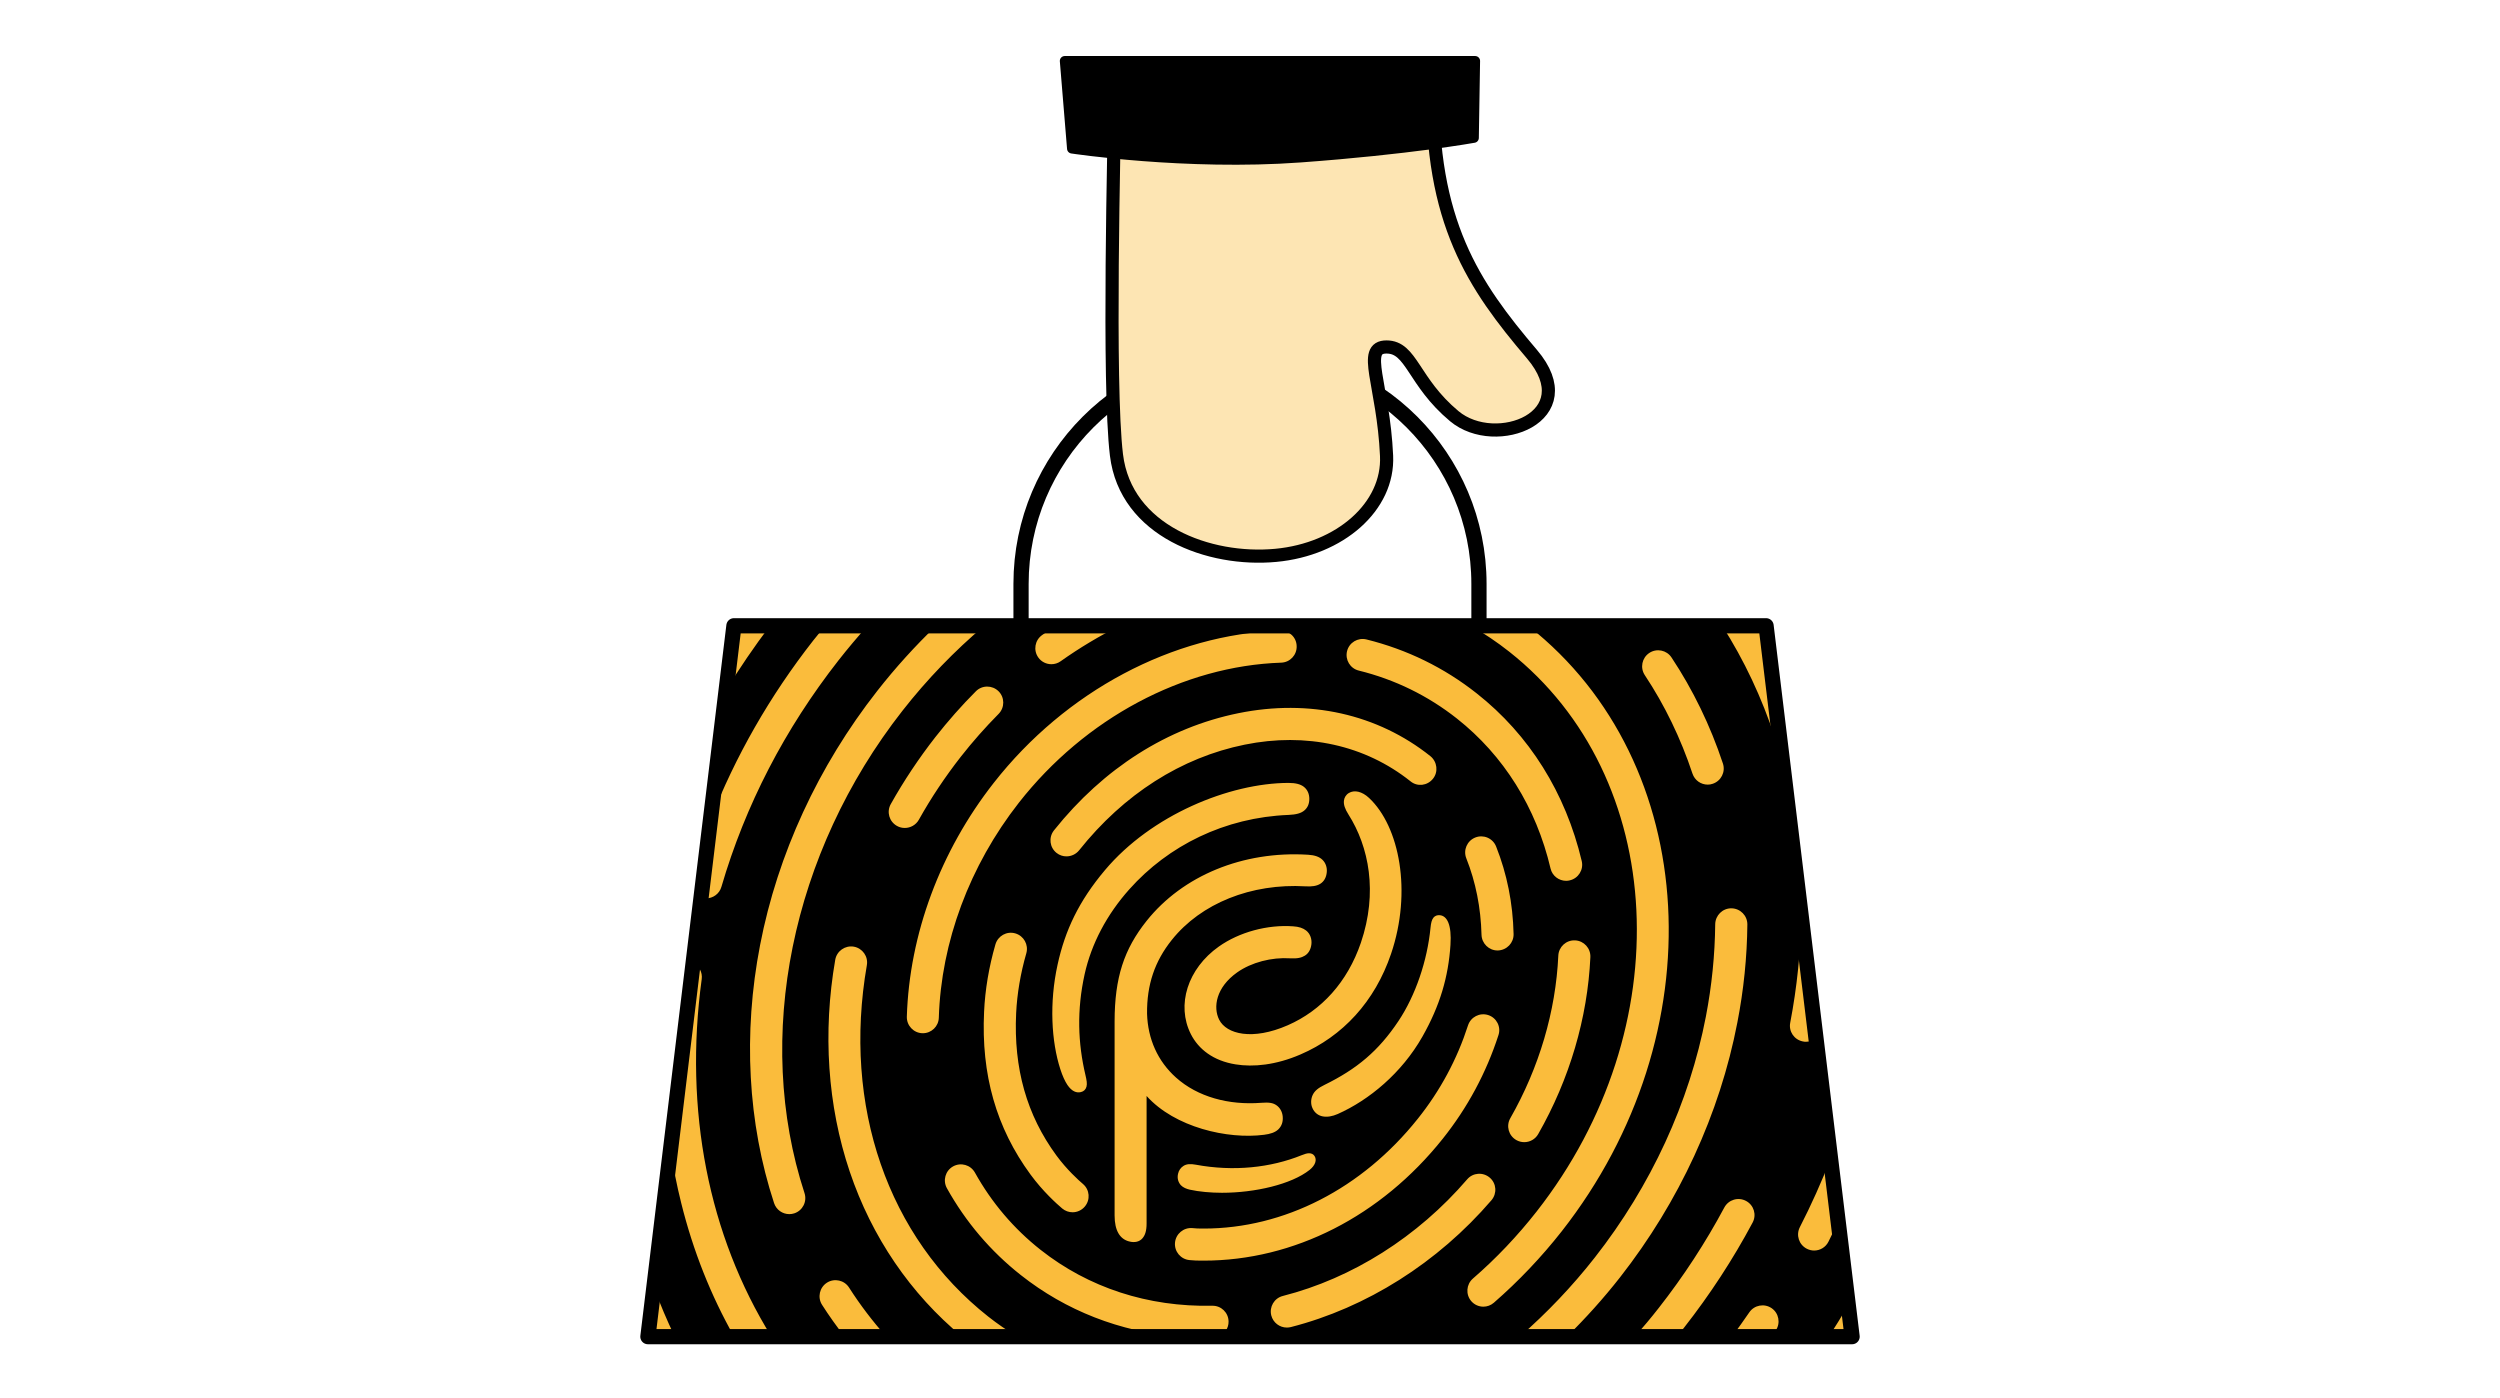
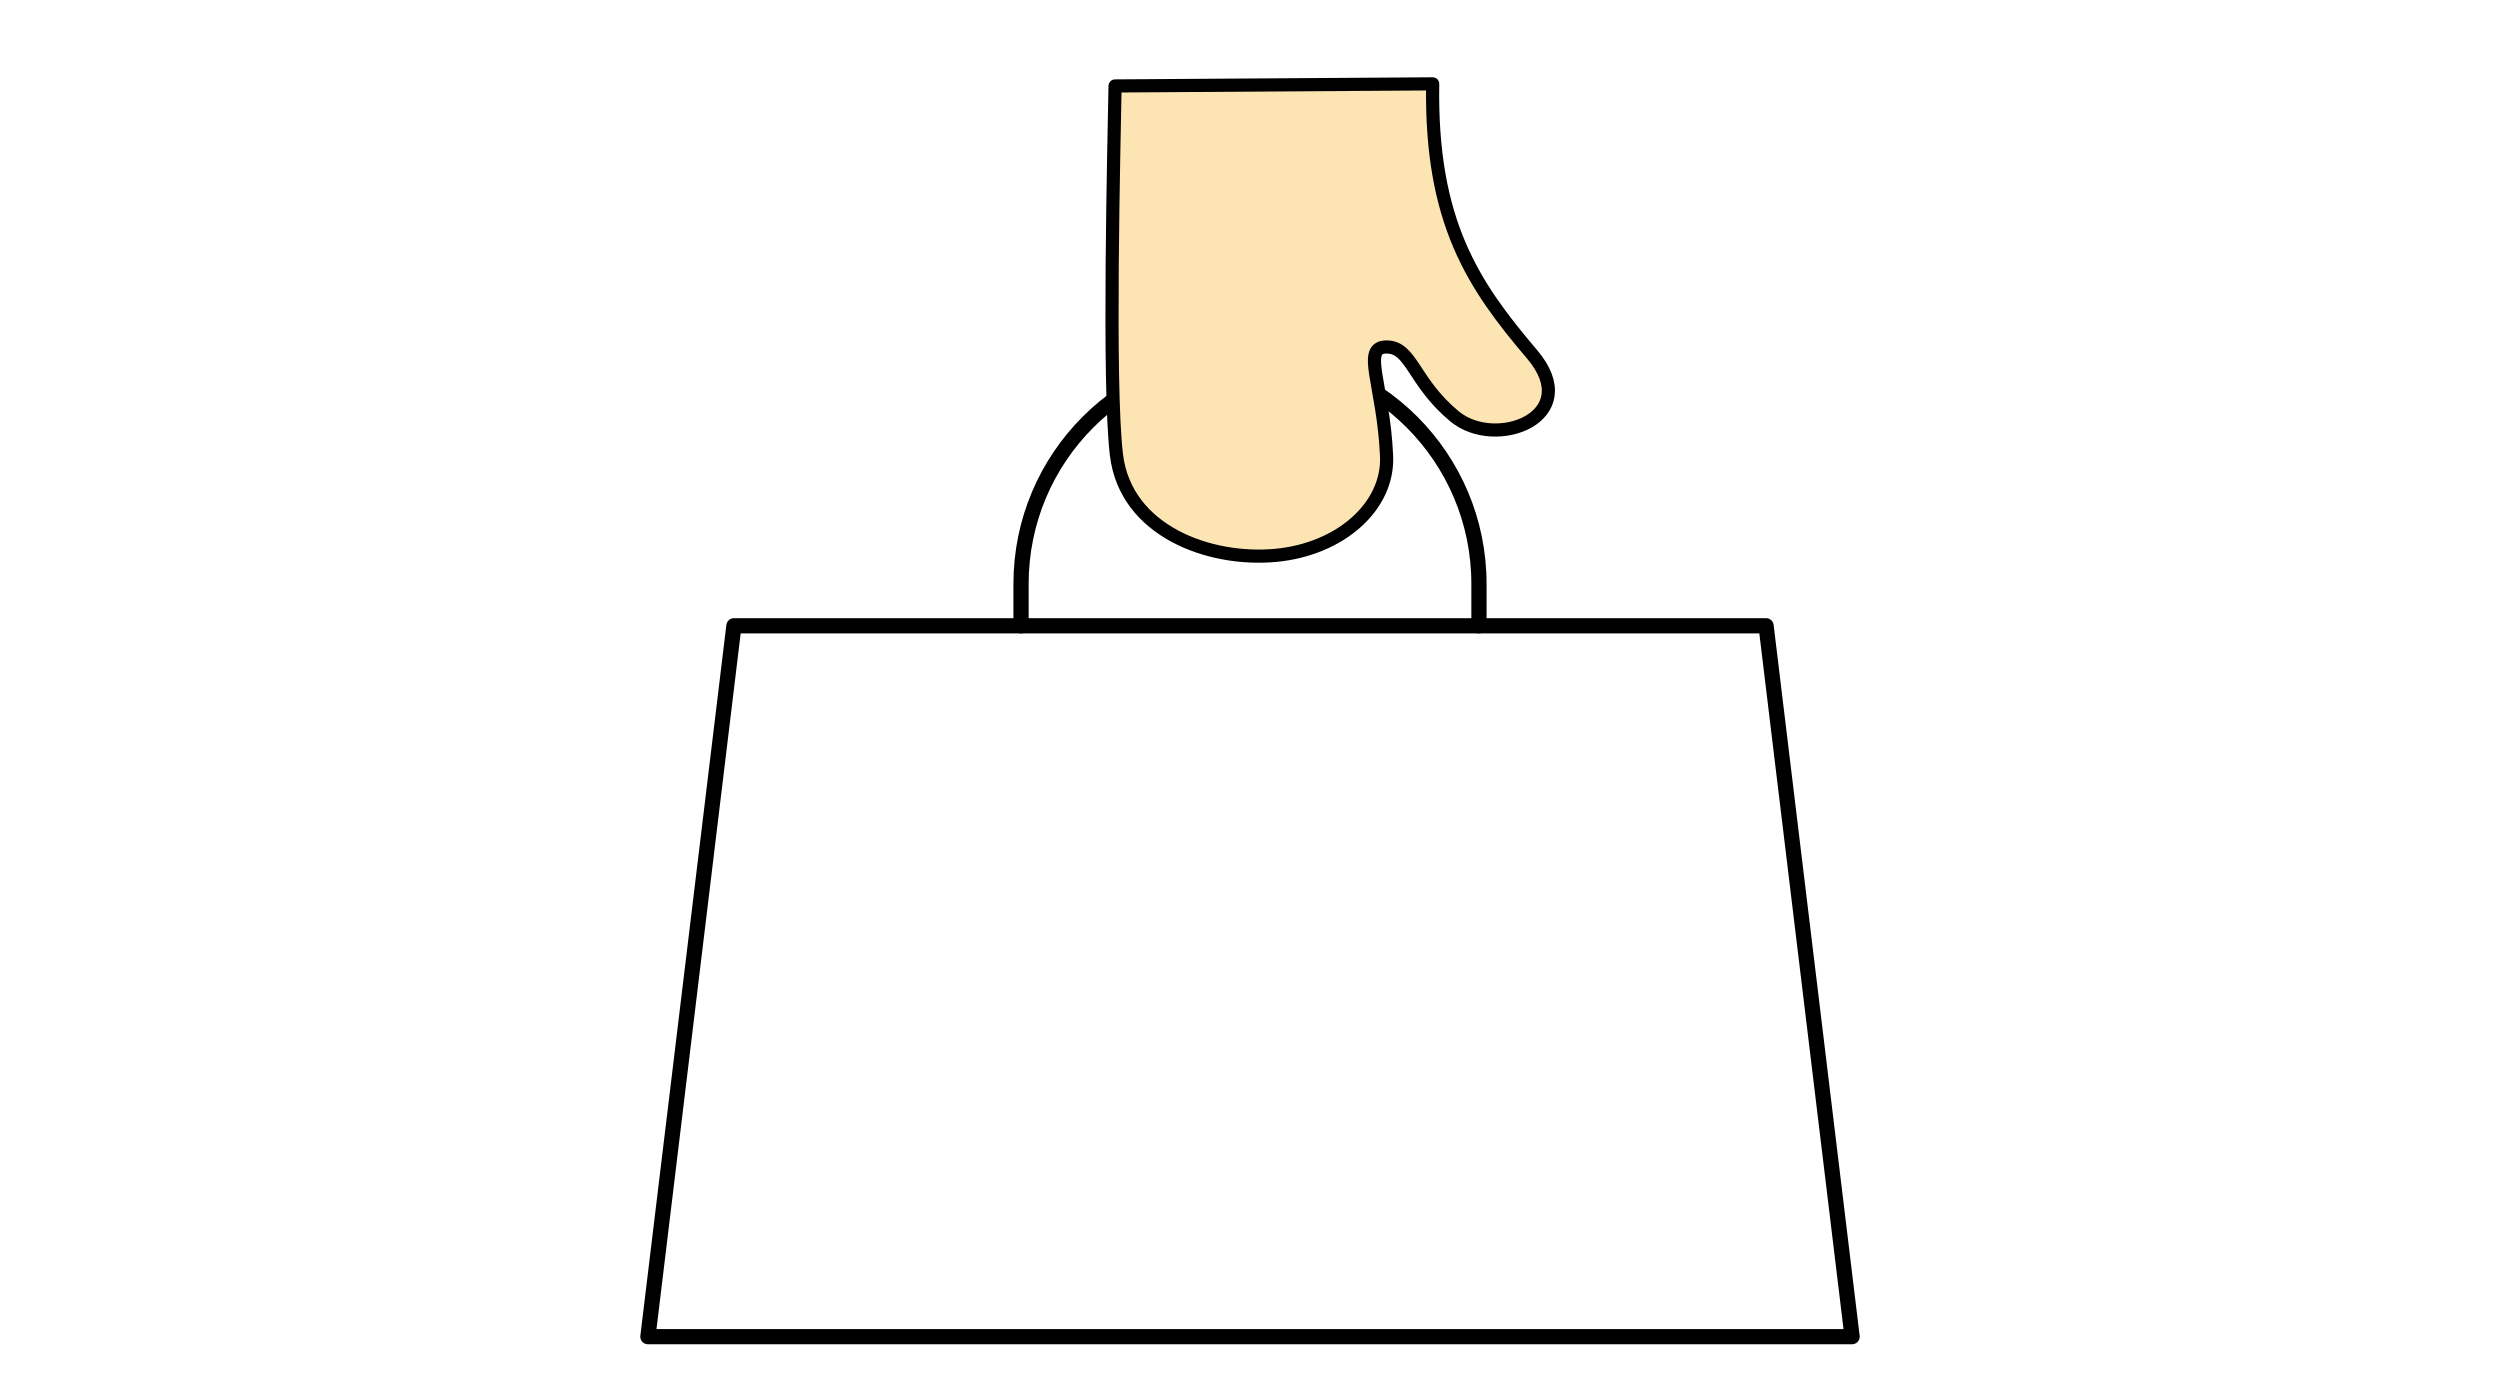
<svg xmlns="http://www.w3.org/2000/svg" version="1.1" id="Illustrations" x="0px" y="0px" viewBox="0 0 322 180" style="enable-background:new 0 0 322 180;" xml:space="preserve">
  <style type="text/css">
	.st0{fill:none;stroke:#000000;stroke-width:1.96;stroke-linecap:round;stroke-linejoin:round;stroke-miterlimit:10;}
	.st1{fill:#FDE5B3;stroke:#000000;stroke-width:1.694;stroke-linecap:round;stroke-linejoin:round;stroke-miterlimit:10;}
	.st2{fill:#FABC3C;}
	.st3{stroke:#000000;stroke-width:1.268;stroke-linecap:round;stroke-linejoin:round;stroke-miterlimit:10;}
</style>
  <path class="st0" d="M131.51,80.6v-5.39c0-16.29,13.2-29.49,29.49-29.49s29.49,13.2,29.49,29.49v5.39" />
  <path class="st1" d="M184.53,10.8l-40.91,0.27c-0.12,7.1-0.92,38.44,0.18,47.53c1.19,9.81,11.96,13.73,20.51,12.93  c8.28-0.77,14.58-6.28,14.28-12.82c-0.42-9.23-3.28-14.02-0.01-14.02c3.27,0,3.39,4.46,8.74,8.92c5.35,4.46,16.85,0.06,9.99-8  C189.76,36.74,184.23,28.59,184.53,10.8z" />
-   <polygon points="238.55,172.16 227.47,80.6 94.53,80.6 83.45,172.16 " />
-   <path class="st2" d="M143.56,156.55c0-4.38-0.01-20.46,0-25c0.01-5.62,1.2-9.28,4.13-12.95c4.64-5.81,12.39-9.03,20.79-8.51  c0.86,0.05,1.47,0.27,1.86,0.66c0.42,0.41,0.6,1,0.55,1.57c-0.06,0.7-0.36,1.22-0.85,1.52c-0.46,0.28-1.07,0.37-1.88,0.32  c-7-0.41-13.47,2.19-17.23,6.9c-2.2,2.75-3.23,5.77-3.19,9.51c0.1,3.25,1.37,6.11,3.73,8.22c2.78,2.49,6.79,3.58,10.99,3.25  c1.02-0.08,1.53,0.02,1.95,0.32c0.45,0.31,0.74,0.83,0.8,1.42c0.07,0.71-0.13,1.27-0.58,1.7c-0.41,0.38-1.02,0.58-1.82,0.68  c-4.69,0.61-11.51-0.96-15.13-5c0,3.05,0,11.87,0,16.42c0,0.96-0.19,1.52-0.54,1.92c-0.36,0.42-0.98,0.61-1.77,0.38  C144.27,159.57,143.56,158.54,143.56,156.55z M165.87,132.05c-4.56,2-7.9,1.15-8.84-0.71c-0.81-1.61-0.41-4.16,2.31-6.09  c1.85-1.31,4.46-1.97,6.81-1.82c0.98,0.06,1.5-0.09,1.91-0.34c0.47-0.28,0.77-0.79,0.85-1.47c0.08-0.69-0.17-1.37-0.68-1.77  c-0.41-0.32-0.92-0.49-1.67-0.54c-3.31-0.24-6.94,0.74-9.58,2.61c-4.01,2.84-5.49,7.52-3.6,11.27c0.98,1.94,2.89,3.44,5.76,3.9  c2.27,0.37,5.18,0.1,8.37-1.28c5.41-2.33,9.57-6.79,11.66-12.96c2.72-8.01,1.09-16.41-2.84-20.08c-0.9-0.84-1.89-1.06-2.6-0.63  c-0.37,0.22-0.59,0.6-0.63,0.98c-0.06,0.5,0.12,1.06,0.58,1.78c2.64,4.16,3.81,10.03,1.6,16.53  C173.55,126.49,170.21,130.15,165.87,132.05z M132.19,122.78c0.31-1.1-0.32-2.24-1.42-2.56c-1.1-0.32-2.24,0.32-2.56,1.42  c-0.84,2.91-1.33,5.83-1.46,8.67c-0.39,8.1,1.57,14.96,5.98,20.97c1.59,2.17,3.38,3.78,4.08,4.37c0.39,0.33,0.87,0.49,1.34,0.49  c0.58,0,1.16-0.25,1.57-0.73c0.74-0.87,0.64-2.17-0.23-2.91c-0.59-0.5-2.09-1.86-3.42-3.67c-3.83-5.22-5.53-11.22-5.19-18.33  C131,127.99,131.44,125.39,132.19,122.78z M145.46,114.54c5.01-5.62,12.28-9.26,20.53-9.58c0.94-0.04,1.6-0.21,2.03-0.59  c0.39-0.34,0.62-0.81,0.62-1.48c0-0.6-0.22-1.18-0.72-1.56c-0.42-0.32-1.03-0.49-1.97-0.49c-7.6,0.02-17.65,4.13-23.62,11.22  c-3.39,4.02-5.15,7.79-6.11,12.17c-1.09,4.94-0.8,9.92,0.35,13.48c0.28,0.87,0.6,1.57,0.92,2.04c0.56,0.82,1.16,1.05,1.73,0.91  c0.39-0.09,0.63-0.35,0.72-0.7c0.1-0.37,0.02-0.84-0.13-1.47c-0.98-4.14-1.13-8.38-0.11-13.01  C140.57,121.56,142.55,117.8,145.46,114.54z M153.25,153.23c1.16,0.26,2.7,0.4,4.14,0.4c4.23,0,8.94-1.08,11.29-2.95  c0.76-0.61,0.95-1.3,0.63-1.79c-0.17-0.25-0.41-0.35-0.71-0.35c-0.25,0-0.56,0.09-0.95,0.25c-3.98,1.61-8.76,2.13-13.65,1.22  c-0.69-0.13-1.18-0.09-1.57,0.16c-0.35,0.22-0.61,0.58-0.7,1.02c-0.14,0.61,0.05,1.12,0.37,1.47  C152.39,152.96,152.82,153.13,153.25,153.23z M184.23,97.39c-6.8-5.42-15.59-7.39-24.73-5.53c-9.14,1.86-17.35,7.08-23.74,15.08  c-0.01,0.01-0.03,0.03-0.03,0.04c-0.69,0.9-0.53,2.18,0.36,2.88c0.38,0.3,0.82,0.44,1.27,0.44c0.61,0,1.22-0.27,1.63-0.78  c5.77-7.24,13.15-11.95,21.33-13.61c7.93-1.61,15.5,0.06,21.35,4.72l0.01,0.01c0.89,0.72,2.16,0.56,2.88-0.33  C185.28,99.43,185.12,98.11,184.23,97.39z M170.36,143.79c0.59,0.11,1.25,0,1.95-0.31c4.02-1.79,8.23-5.26,10.9-9.97  c2.27-4.01,3.34-7.69,3.61-11.81c0.17-2.59-0.43-3.72-1.35-3.82c-0.36-0.04-0.65,0.08-0.84,0.31c-0.22,0.27-0.32,0.7-0.38,1.3  c-0.41,4.23-1.92,8.71-4.13,12.02c-2.57,3.85-5.34,6.17-9.54,8.23c-0.78,0.38-1.26,0.76-1.51,1.3c-0.24,0.51-0.27,1.17-0.02,1.7  C169.29,143.28,169.76,143.68,170.36,143.79z M232.72,160.84c0.3,0.15,0.62,0.23,0.94,0.23c0.75,0,1.48-0.41,1.84-1.13  c0.43-0.85,0.85-1.71,1.26-2.57l-0.98-8.11c-1.17,2.98-2.48,5.92-3.96,8.8C231.3,159.08,231.7,160.32,232.72,160.84z M232.22,134.14  c0.13,0.03,0.26,0.04,0.39,0.04c0.48,0,0.93-0.17,1.29-0.45l-1.91-15.75c-0.06,4.55-0.53,9.15-1.41,13.75  C230.36,132.85,231.1,133.93,232.22,134.14z M90.3,115.61c0.02,0.01,0.04,0.02,0.06,0.02c0.19,0.06,0.39,0.08,0.58,0.08  c0.89,0,1.72-0.58,1.98-1.49c3.07-10.5,8.15-20.32,15.09-29.18c1.2-1.53,2.45-3.01,3.74-4.45h-5.46c-0.52,0.63-1.03,1.26-1.54,1.9  c-5.6,7.15-10.03,14.91-13.25,23.13L90.3,115.61z M164.89,81.22c-13.85,0.47-27.64,7.8-36.9,19.62  c-6.89,8.79-10.86,19.49-11.19,30.11c-0.03,1.14,0.86,2.09,2,2.13c0.02,0,0.04,0,0.06,0c1.11,0,2.03-0.88,2.06-2  c0.3-9.75,3.96-19.58,10.31-27.69c8.52-10.87,21.15-17.61,33.79-18.04c1.14-0.04,2.03-0.99,1.99-2.13  C166.99,82.08,166.04,81.19,164.89,81.22z M238.55,172.16l-0.49-4.07c-0.8,1.37-1.64,2.73-2.5,4.07H238.55z M83.45,172.16h3.46  c-0.99-2.07-1.89-4.19-2.69-6.36L83.45,172.16z M224.89,154.68c-1.01-0.54-2.26-0.16-2.8,0.85c-2.41,4.51-5.25,8.86-8.44,12.93  c-0.99,1.27-2.03,2.5-3.08,3.7h5.41c0.31-0.38,0.62-0.76,0.92-1.15c3.34-4.26,6.31-8.81,8.83-13.53  C226.28,156.47,225.9,155.22,224.89,154.68z M221.82,80.6c2.83,4.43,5.11,9.27,6.79,14.42c0.37,1.15,0.71,2.32,1.02,3.5l-1.95-16.1  c-0.33-0.61-0.67-1.22-1.02-1.82H221.82z M127.29,169.58c-12.95-10.22-18.79-27.14-15.64-45.26c0.2-1.12-0.56-2.19-1.68-2.39  c-1.12-0.19-2.19,0.56-2.39,1.68c-1.63,9.38-0.99,18.81,1.86,27.28c2.84,8.44,7.84,15.77,14.48,21.26H131  C129.72,171.36,128.48,170.52,127.29,169.58z M194.38,83.93c20.46,16.15,22.05,48.49,3.54,72.11c-2.47,3.15-5.23,6.06-8.21,8.64  c-0.86,0.75-0.95,2.05-0.21,2.91c0.41,0.47,0.98,0.71,1.56,0.71c0.48,0,0.96-0.17,1.35-0.51c3.17-2.76,6.12-5.86,8.75-9.21  c19.91-25.4,18.01-60.35-4.24-77.9c-0.04-0.03-0.08-0.06-0.12-0.09h-7.37C191.17,81.59,192.82,82.7,194.38,83.93z M215.29,84.68  c-0.63-0.95-1.91-1.21-2.86-0.58c-0.95,0.63-1.21,1.91-0.58,2.86c2.57,3.87,4.63,8.14,6.14,12.68c0.29,0.87,1.09,1.42,1.96,1.42  c0.22,0,0.43-0.03,0.65-0.11c1.08-0.36,1.67-1.53,1.31-2.61C220.29,93.45,218.06,88.85,215.29,84.68z M225.06,119.08  c0.01-1.14-0.9-2.07-2.05-2.09c-0.01,0-0.01,0-0.02,0c-1.13,0-2.05,0.91-2.07,2.05c-0.04,3.94-0.44,7.93-1.2,11.88  c-2.13,11.09-7.08,21.83-14.31,31.05c-2.93,3.74-6.18,7.14-9.68,10.2h6.08c2.42-2.38,4.72-4.93,6.85-7.65  c7.63-9.74,12.85-21.08,15.11-32.81C224.59,127.51,225.02,123.26,225.06,119.08z M99.7,154.96c0.29,0.87,1.09,1.42,1.96,1.42  c0.21,0,0.43-0.03,0.64-0.1c1.08-0.35,1.68-1.52,1.32-2.61c-6.55-20.03-1.71-43.84,12.62-62.13c3.16-4.04,6.7-7.7,10.54-10.95h-6.19  c-2.71,2.6-5.25,5.4-7.6,8.4c-7.61,9.71-12.83,21.03-15.09,32.73C95.69,133.13,96.31,144.62,99.7,154.96z M109.36,165.84  c-0.61-0.96-1.89-1.24-2.85-0.63c-0.96,0.62-1.24,1.89-0.63,2.85c0.9,1.41,1.88,2.78,2.9,4.09h5.37  C112.4,170.19,110.79,168.08,109.36,165.84z M228.72,171.36c0.64-0.94,0.4-2.23-0.54-2.87c-0.94-0.64-2.23-0.4-2.87,0.54  c-0.72,1.05-1.47,2.1-2.23,3.13h5.08C228.34,171.89,228.53,171.63,228.72,171.36z M93.53,88.88c1.73-2.84,3.62-5.6,5.64-8.28h-4.64  L93.53,88.88z M90.38,126.11c0.12-0.89-0.35-1.71-1.1-2.1l-2.91,24.03c0.35,2.33,0.8,4.64,1.37,6.91  c1.53,6.16,3.82,11.92,6.82,17.21h4.8C91.26,159.09,88.08,143.01,90.38,126.11z M120.49,94.92c-2.14,2.74-4.08,5.65-5.76,8.65  c-0.56,1-0.2,2.25,0.8,2.81c0.32,0.18,0.66,0.26,1.01,0.26c0.72,0,1.43-0.38,1.81-1.06c1.57-2.81,3.39-5.54,5.4-8.11  c1.52-1.94,3.16-3.79,4.87-5.52c0.8-0.81,0.8-2.12-0.01-2.92c-0.81-0.8-2.12-0.8-2.92,0.01C123.85,90.88,122.11,92.86,120.49,94.92z   M192.1,154.59c0.74-0.87,0.65-2.17-0.22-2.91c-0.87-0.74-2.17-0.65-2.91,0.22c-6.37,7.41-14.8,12.74-23.74,15.02  c-1.11,0.28-1.77,1.41-1.49,2.51c0.24,0.93,1.08,1.56,2,1.56c0.17,0,0.34-0.02,0.51-0.06C176,168.44,185.18,162.64,192.1,154.59z   M158.24,170.2c-0.02-1.14-0.96-2.05-2.11-2.02c-8.27,0.17-15.91-2.32-22.1-7.2c-3.45-2.72-6.3-6.07-8.46-9.95  c-0.56-1-1.81-1.35-2.81-0.8c-1,0.56-1.35,1.81-0.8,2.81c2.43,4.36,5.63,8.12,9.51,11.18c5.82,4.6,12.77,7.3,20.31,7.95h5.14  C157.7,171.85,158.26,171.09,158.24,170.2z M191.68,130.74c-1.09-0.35-2.25,0.25-2.6,1.33c-1.41,4.37-3.59,8.43-6.48,12.04  c-7.17,8.99-17.21,14.13-27.57,14.13c-0.09,0-0.18,0-0.27,0c-0.46,0-0.71-0.02-1.18-0.06c-1.13-0.1-2.14,0.74-2.24,1.88  c-0.1,1.14,0.74,2.14,1.88,2.24c0.57,0.05,0.92,0.07,1.49,0.07c0.1,0,0.21,0,0.31,0c11.63,0,22.84-5.71,30.8-15.69  c3.2-4.01,5.61-8.5,7.18-13.35C193.36,132.26,192.77,131.09,191.68,130.74z M134.22,81.8c-0.93,0.66-1.15,1.95-0.49,2.88  c0.4,0.57,1.04,0.87,1.69,0.87c0.41,0,0.83-0.12,1.19-0.38c2.44-1.73,4.99-3.25,7.61-4.57h-8.25  C135.38,80.99,134.8,81.39,134.22,81.8z M190.19,89.3c-4.19-3.31-8.96-5.64-14.19-6.94c-1.11-0.27-2.23,0.4-2.5,1.51  c-0.27,1.11,0.4,2.23,1.51,2.5c4.66,1.15,8.9,3.23,12.63,6.17c6.04,4.77,10.22,11.45,12.07,19.32c0.22,0.95,1.07,1.59,2.01,1.59  c0.16,0,0.32-0.02,0.47-0.06c1.11-0.26,1.8-1.37,1.54-2.48C201.65,102.13,196.98,94.65,190.19,89.3z M194.95,120.3  c-0.09-3.96-0.85-7.75-2.25-11.27c-0.42-1.06-1.62-1.58-2.68-1.16c-1.06,0.42-1.58,1.62-1.16,2.68c1.22,3.07,1.87,6.38,1.96,9.85  c0.03,1.12,0.95,2.02,2.06,2.02c0.02,0,0.03,0,0.05,0C194.08,122.38,194.98,121.44,194.95,120.3z M195.3,146.84  c0.32,0.18,0.67,0.27,1.02,0.27c0.72,0,1.42-0.37,1.8-1.04c4.04-7.08,6.36-14.96,6.72-22.79c0.05-1.14-0.83-2.11-1.97-2.16  c-1.14-0.06-2.11,0.83-2.16,1.97c-0.33,7.18-2.47,14.42-6.18,20.93C193.96,145.01,194.3,146.27,195.3,146.84z" />
  <polygon class="st0" points="238.55,172.16 227.47,80.6 94.53,80.6 83.45,172.16 " />
-   <path class="st3" d="M137.14,7.85l0.93,11.29c0,0,14.66,2.23,29.42,1.15c14.1-1.03,22.35-2.53,22.35-2.53L190,7.85H137.14z" />
</svg>